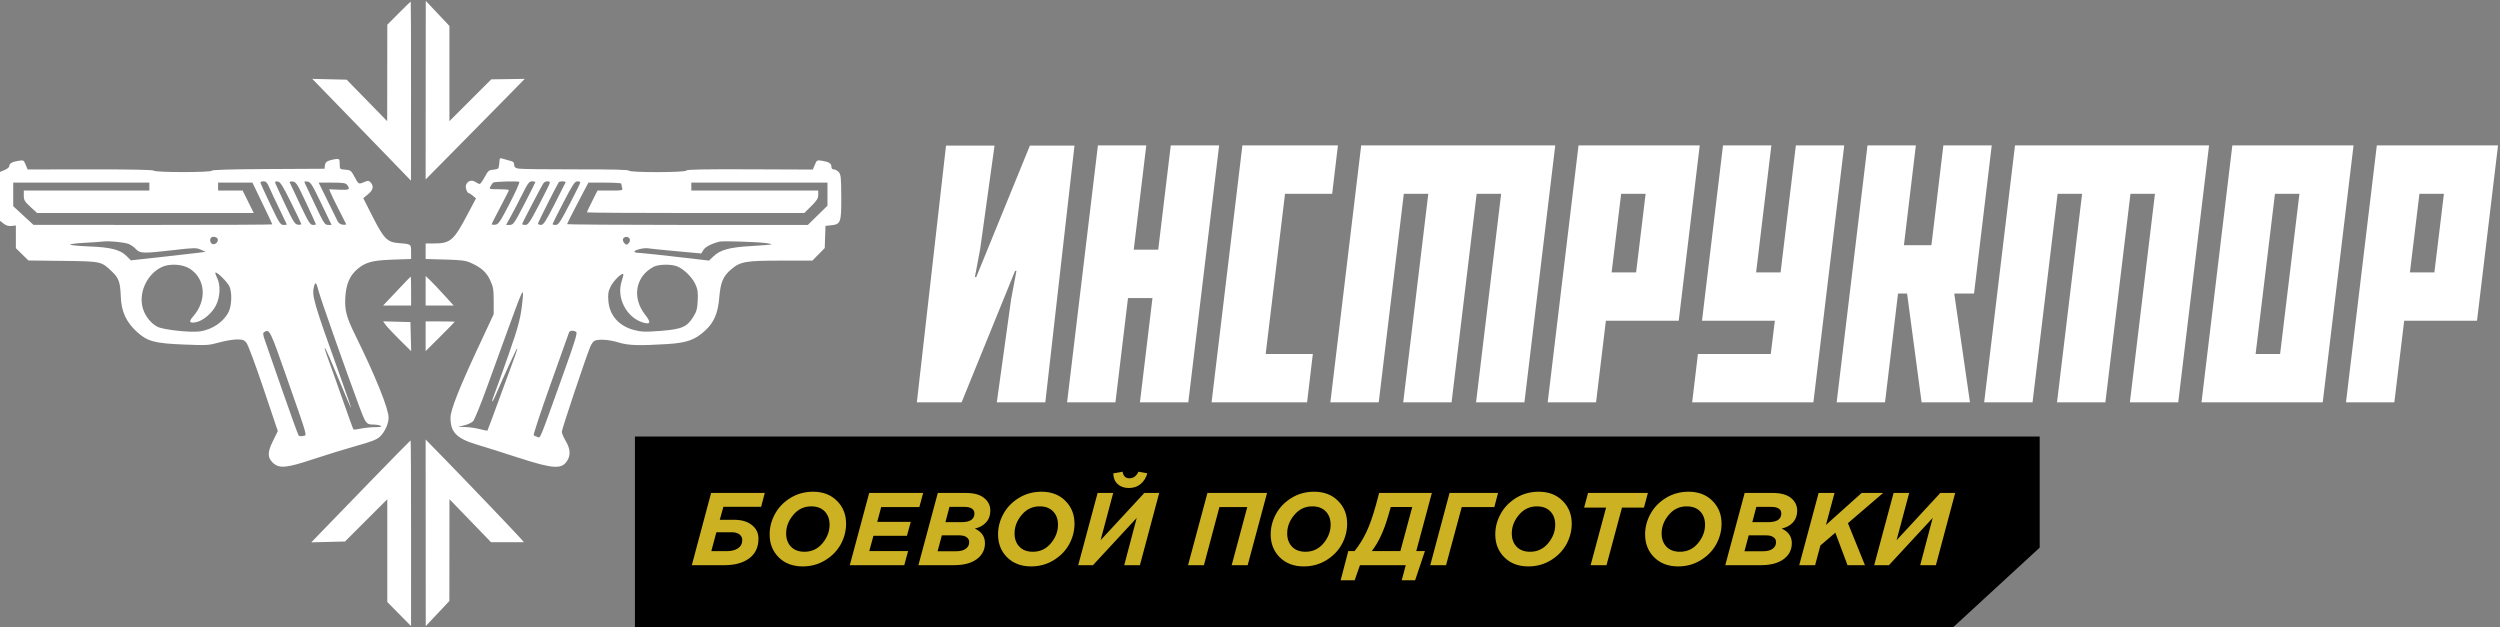
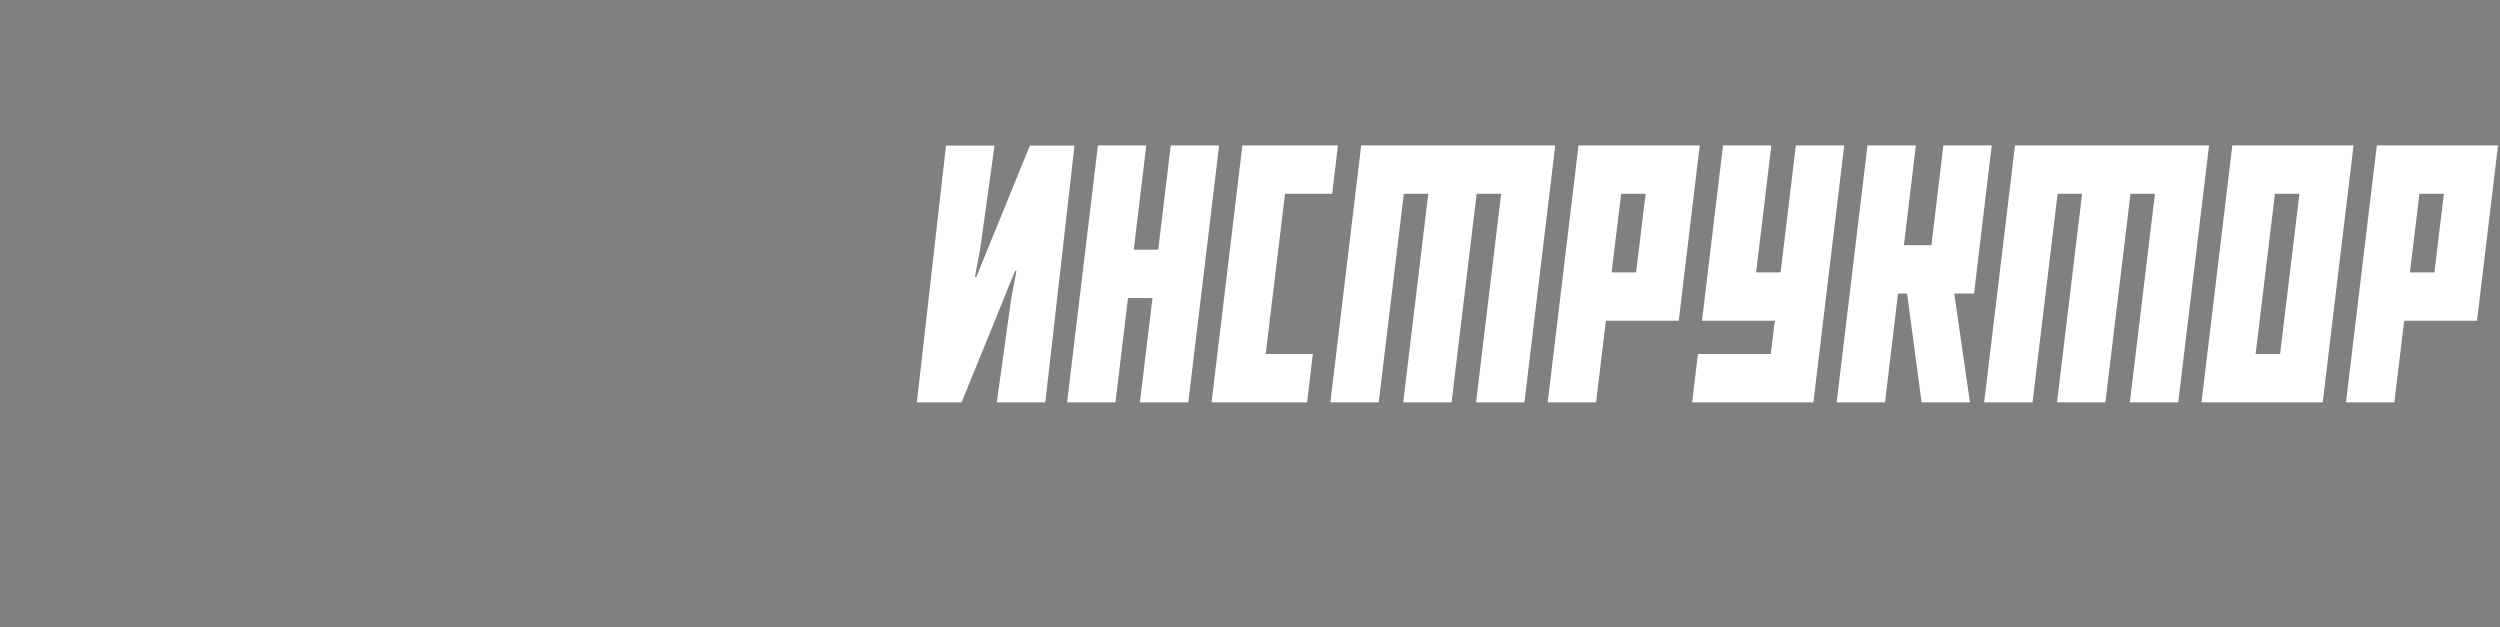
<svg xmlns="http://www.w3.org/2000/svg" width="315" height="79" viewBox="0 0 315 79" fill="none">
  <rect x="0" y="0" width="315" height="79" fill="#808080" stroke="none" />
-   <path d="M80 55H257V69L246.132 79H80V55Z" fill="black" />
-   <path d="M87.169 71.212L89.6 62.112H96.36L95.905 63.854H91.147L90.692 65.492H92.486C93.439 65.492 94.189 65.713 94.735 66.155C95.29 66.588 95.567 67.165 95.567 67.884C95.567 68.95 95.177 69.773 94.397 70.354C93.617 70.926 92.59 71.212 91.316 71.212H87.169ZM89.626 69.444H91.55C92.148 69.444 92.625 69.327 92.98 69.093C93.344 68.85 93.526 68.499 93.526 68.04C93.526 67.754 93.409 67.52 93.175 67.338C92.95 67.156 92.633 67.065 92.226 67.065H90.263L89.626 69.444ZM101.134 71.368C99.894 71.368 98.889 70.987 98.118 70.224C97.355 69.461 96.974 68.499 96.974 67.338C96.974 66.428 97.199 65.566 97.65 64.751C98.1 63.928 98.75 63.256 99.6 62.736C100.449 62.216 101.398 61.956 102.447 61.956C103.686 61.956 104.687 62.337 105.45 63.1C106.221 63.863 106.607 64.825 106.607 65.986C106.607 66.896 106.381 67.763 105.931 68.586C105.48 69.401 104.83 70.068 103.981 70.588C103.131 71.108 102.182 71.368 101.134 71.368ZM101.368 69.522C102.278 69.522 103.032 69.167 103.63 68.456C104.228 67.737 104.527 66.957 104.527 66.116C104.527 65.423 104.323 64.864 103.916 64.439C103.508 64.014 102.941 63.802 102.213 63.802C101.303 63.802 100.549 64.162 99.951 64.881C99.353 65.592 99.053 66.367 99.053 67.208C99.053 67.901 99.257 68.46 99.665 68.885C100.072 69.31 100.64 69.522 101.368 69.522ZM107.075 71.212L109.519 62.112H116.318L115.837 63.893H111.027L110.533 65.752H114.758L114.277 67.507H110.052L109.532 69.431H114.42L113.939 71.212H107.075ZM115.72 71.212L118.164 62.112H121.7C122.723 62.112 123.49 62.324 124.001 62.749C124.521 63.165 124.781 63.698 124.781 64.348C124.781 64.937 124.604 65.427 124.248 65.817C123.902 66.207 123.429 66.467 122.831 66.597C123.681 66.996 124.105 67.611 124.105 68.443C124.105 69.275 123.759 69.947 123.065 70.458C122.381 70.961 121.423 71.212 120.192 71.212H115.72ZM118.138 69.457H120.491C120.994 69.457 121.388 69.357 121.674 69.158C121.969 68.95 122.116 68.668 122.116 68.313C122.116 68.044 122.008 67.836 121.791 67.689C121.583 67.533 121.276 67.455 120.868 67.455H118.671L118.138 69.457ZM119.126 65.791H121.141C122.233 65.791 122.779 65.423 122.779 64.686C122.779 64.435 122.675 64.235 122.467 64.088C122.259 63.941 121.943 63.867 121.518 63.867H119.633L119.126 65.791ZM129.914 71.368C128.674 71.368 127.669 70.987 126.898 70.224C126.135 69.461 125.754 68.499 125.754 67.338C125.754 66.428 125.979 65.566 126.43 64.751C126.88 63.928 127.53 63.256 128.38 62.736C129.229 62.216 130.178 61.956 131.227 61.956C132.466 61.956 133.467 62.337 134.23 63.1C135.001 63.863 135.387 64.825 135.387 65.986C135.387 66.896 135.161 67.763 134.711 68.586C134.26 69.401 133.61 70.068 132.761 70.588C131.911 71.108 130.962 71.368 129.914 71.368ZM130.148 69.522C131.058 69.522 131.812 69.167 132.41 68.456C133.008 67.737 133.307 66.957 133.307 66.116C133.307 65.423 133.103 64.864 132.696 64.439C132.288 64.014 131.721 63.802 130.993 63.802C130.083 63.802 129.329 64.162 128.731 64.881C128.133 65.592 127.834 66.367 127.834 67.208C127.834 67.901 128.037 68.46 128.445 68.885C128.852 69.31 129.42 69.522 130.148 69.522ZM142.238 61.488C141.658 61.488 141.185 61.323 140.821 60.994C140.466 60.665 140.284 60.214 140.275 59.642L141.445 59.434C141.541 59.989 141.827 60.266 142.303 60.266C142.806 60.266 143.187 59.989 143.447 59.434L144.565 59.642C144.392 60.223 144.102 60.678 143.694 61.007C143.296 61.328 142.81 61.488 142.238 61.488ZM135.855 71.212L138.299 62.112H140.262L138.676 68.066L144.188 62.112H146.06L143.629 71.212H141.653L143.226 65.258L137.714 71.212H135.855ZM149.693 71.212L152.137 62.112H159.651L157.207 71.212H155.192L157.155 63.893H153.645L151.695 71.212H149.693ZM164.267 71.368C163.028 71.368 162.023 70.987 161.251 70.224C160.489 69.461 160.107 68.499 160.107 67.338C160.107 66.428 160.333 65.566 160.783 64.751C161.234 63.928 161.884 63.256 162.733 62.736C163.583 62.216 164.532 61.956 165.58 61.956C166.82 61.956 167.821 62.337 168.583 63.1C169.355 63.863 169.74 64.825 169.74 65.986C169.74 66.896 169.515 67.763 169.064 68.586C168.614 69.401 167.964 70.068 167.114 70.588C166.265 71.108 165.316 71.368 164.267 71.368ZM164.501 69.522C165.411 69.522 166.165 69.167 166.763 68.456C167.361 67.737 167.66 66.957 167.66 66.116C167.66 65.423 167.457 64.864 167.049 64.439C166.642 64.014 166.074 63.802 165.346 63.802C164.436 63.802 163.682 64.162 163.084 64.881C162.486 65.592 162.187 66.367 162.187 67.208C162.187 67.901 162.391 68.46 162.798 68.885C163.206 69.31 163.773 69.522 164.501 69.522ZM168.922 73.11L169.884 69.431H170.677C171.231 68.746 171.717 67.971 172.133 67.104C172.557 66.237 172.978 65.046 173.394 63.529L173.771 62.112H180.414L178.451 69.431H179.543L178.308 73.11H176.618L177.125 71.212H171.353L170.69 73.11H168.922ZM172.848 69.431H176.449L177.944 63.88H175.24L174.902 65.05C174.356 66.922 173.671 68.382 172.848 69.431ZM180.213 71.212L182.644 62.112H188.754L188.286 63.893H184.178L182.202 71.212H180.213ZM192.565 71.368C191.326 71.368 190.321 70.987 189.549 70.224C188.787 69.461 188.405 68.499 188.405 67.338C188.405 66.428 188.631 65.566 189.081 64.751C189.532 63.928 190.182 63.256 191.031 62.736C191.881 62.216 192.83 61.956 193.878 61.956C195.118 61.956 196.119 62.337 196.881 63.1C197.653 63.863 198.038 64.825 198.038 65.986C198.038 66.896 197.813 67.763 197.362 68.586C196.912 69.401 196.262 70.068 195.412 70.588C194.563 71.108 193.614 71.368 192.565 71.368ZM192.799 69.522C193.709 69.522 194.463 69.167 195.061 68.456C195.659 67.737 195.958 66.957 195.958 66.116C195.958 65.423 195.755 64.864 195.347 64.439C194.94 64.014 194.372 63.802 193.644 63.802C192.734 63.802 191.98 64.162 191.382 64.881C190.784 65.592 190.485 66.367 190.485 67.208C190.485 67.901 190.689 68.46 191.096 68.885C191.504 69.31 192.071 69.522 192.799 69.522ZM200.418 71.212L202.368 63.958H199.599L200.093 62.112H207.633L207.139 63.958H204.37L202.42 71.212H200.418ZM211.443 71.368C210.204 71.368 209.198 70.987 208.427 70.224C207.664 69.461 207.283 68.499 207.283 67.338C207.283 66.428 207.508 65.566 207.959 64.751C208.41 63.928 209.06 63.256 209.909 62.736C210.758 62.216 211.707 61.956 212.756 61.956C213.995 61.956 214.996 62.337 215.759 63.1C216.53 63.863 216.916 64.825 216.916 65.986C216.916 66.896 216.691 67.763 216.24 68.586C215.789 69.401 215.139 70.068 214.29 70.588C213.441 71.108 212.492 71.368 211.443 71.368ZM211.677 69.522C212.587 69.522 213.341 69.167 213.939 68.456C214.537 67.737 214.836 66.957 214.836 66.116C214.836 65.423 214.632 64.864 214.225 64.439C213.818 64.014 213.25 63.802 212.522 63.802C211.612 63.802 210.858 64.162 210.26 64.881C209.662 65.592 209.363 66.367 209.363 67.208C209.363 67.901 209.567 68.46 209.974 68.885C210.381 69.31 210.949 69.522 211.677 69.522ZM217.385 71.212L219.829 62.112H223.365C224.387 62.112 225.154 62.324 225.666 62.749C226.186 63.165 226.446 63.698 226.446 64.348C226.446 64.937 226.268 65.427 225.913 65.817C225.566 66.207 225.094 66.467 224.496 66.597C225.345 66.996 225.77 67.611 225.77 68.443C225.77 69.275 225.423 69.947 224.73 70.458C224.045 70.961 223.087 71.212 221.857 71.212H217.385ZM219.803 69.457H222.156C222.658 69.457 223.053 69.357 223.339 69.158C223.633 68.95 223.781 68.668 223.781 68.313C223.781 68.044 223.672 67.836 223.456 67.689C223.248 67.533 222.94 67.455 222.533 67.455H220.336L219.803 69.457ZM220.791 65.791H222.806C223.898 65.791 224.444 65.423 224.444 64.686C224.444 64.435 224.34 64.235 224.132 64.088C223.924 63.941 223.607 63.867 223.183 63.867H221.298L220.791 65.791ZM226.703 71.212L229.147 62.112H231.149L230.07 66.142L234.568 62.112H237.272L232.839 65.921L234.984 71.212H232.787L231.253 67.117L229.368 68.729L228.705 71.212H226.703ZM236.148 71.212L238.592 62.112H240.555L238.969 68.066L244.481 62.112H246.353L243.922 71.212H241.946L243.519 65.258L238.007 71.212H236.148Z" fill="#CCB122" />
  <path d="M125.598 50.696L127.407 37.67L128.073 34.128H127.902L121.161 50.696H115.524L119.199 18.342H125.312L123.503 31.367L122.836 34.909H123.008L129.768 18.342H135.386L131.71 50.696H125.598ZM142.127 37.556L140.546 50.696H134.453L138.337 18.323H144.431L142.851 31.462H145.936L147.516 18.323H153.61L149.725 50.696H143.631L145.212 37.556H142.127ZM159.475 44.602H165.417L164.693 50.696H152.658L156.542 18.323H168.578L167.854 24.416H161.913L159.475 44.602ZM186.059 24.416L182.898 50.696H176.804L179.965 24.416H176.88L173.719 50.696H167.625L171.51 18.323H195.961L192.077 50.696H185.983L189.144 24.416H186.059ZM198.894 18.323H214.167L211.52 40.413H202.341L201.103 50.696H195.009L198.894 18.323ZM204.264 24.416L203.064 34.319H206.149L207.349 24.416H204.264ZM213.214 50.696L213.938 44.602H223.117L223.631 40.413H214.452L217.099 18.323H223.193L221.27 34.319H224.354L226.278 18.323H232.372L228.487 50.696H213.214ZM240.293 36.985H239.151L237.513 50.696H231.419L235.304 18.323H241.398L239.894 30.891H243.359L244.864 18.323H250.958L248.729 36.985H246.235L248.215 50.696H242.122L240.293 36.985ZM268.439 24.416L265.278 50.696H259.184L262.345 24.416H259.26L256.099 50.696H250.005L253.89 18.323H278.341L274.457 50.696H268.363L271.524 24.416H268.439ZM287.292 44.602L289.729 24.416H286.644L284.207 44.602H287.292ZM292.662 50.696H277.389L281.274 18.323H296.546L292.662 50.696ZM299.479 18.323H314.751L312.104 40.413H302.926L301.688 50.696H295.594L299.479 18.323ZM304.849 24.416L303.649 34.319H306.734L307.934 24.416H304.849Z" fill="white" />
-   <path fill-rule="evenodd" clip-rule="evenodd" d="M50.254 1.654L48.8 3.115L48.793 9.191L48.785 15.267L46.232 12.653L43.679 10.039L41.513 9.988L39.346 9.937L43.199 13.902C45.317 16.083 48.115 18.969 49.416 20.314L51.781 22.762L51.789 11.477C51.794 5.271 51.777 0.194 51.753 0.194C51.728 0.194 51.053 0.851 50.254 1.654ZM53.638 11.36L53.63 22.61L57.751 18.439C60.017 16.145 62.827 13.293 63.994 12.102L66.117 9.937L64.008 9.968L61.899 9.999L59.263 12.631L56.628 15.263V9.266V3.27L55.137 1.69L53.647 0.11L53.638 11.36ZM62.936 20.275C62.924 20.497 62.896 20.755 62.873 20.846C62.851 20.938 62.822 21.083 62.811 21.169C62.8 21.255 62.509 21.349 62.166 21.377C61.601 21.424 61.496 21.513 61.072 22.303C60.815 22.784 60.531 23.178 60.442 23.178C60.353 23.178 60.1 23.06 59.881 22.916C59.414 22.61 58.882 22.802 58.712 23.338C58.609 23.662 58.862 24.338 59.09 24.349C59.156 24.352 59.382 24.499 59.593 24.674L59.976 24.994L58.864 27.095C57.166 30.305 56.74 30.673 54.718 30.673H53.63V31.654V32.635L56.086 32.702C58.183 32.759 58.664 32.824 59.367 33.142C60.657 33.725 61.293 34.302 61.767 35.318C62.145 36.128 62.203 36.473 62.205 37.918L62.207 39.583L60.246 43.784C57.891 48.826 56.786 51.619 56.767 52.575C56.73 54.417 57.517 55.247 60.001 55.99C60.94 56.27 63.32 57.022 65.29 57.66C69.776 59.112 70.811 59.167 71.507 57.989C71.916 57.296 71.844 56.516 71.284 55.572C71.013 55.114 70.789 54.588 70.787 54.404C70.785 54.089 73.743 45.243 74.362 43.712C74.52 43.322 74.794 42.963 74.979 42.905C75.602 42.707 76.862 42.812 77.946 43.153C79.145 43.529 80.561 43.574 84.12 43.349C86.546 43.196 87.575 42.828 88.84 41.662C89.975 40.615 90.46 39.482 90.629 37.483C90.793 35.546 91.103 34.816 92.132 33.935C93.274 32.957 93.957 32.838 98.427 32.838H102.359L103.137 32.047L103.915 31.256L103.963 29.857L104.012 28.459L104.678 28.392C105.934 28.267 106.012 28.058 105.999 24.843C105.989 22.349 105.952 21.982 105.682 21.683C105.513 21.498 105.238 21.346 105.069 21.346C104.879 21.346 104.761 21.226 104.761 21.033C104.761 20.603 104.469 20.405 103.635 20.267C102.937 20.152 102.921 20.16 102.671 20.758L102.417 21.365L94.478 21.333C88.687 21.31 86.522 21.353 86.476 21.49C86.391 21.746 79.333 21.758 79.248 21.503C79.208 21.382 77.082 21.33 72.529 21.34C68.866 21.347 65.626 21.305 65.329 21.246C64.911 21.162 64.789 21.052 64.789 20.762C64.789 20.508 64.666 20.357 64.414 20.299C64.208 20.251 63.796 20.135 63.498 20.041C62.991 19.881 62.955 19.896 62.936 20.275ZM41.522 20.218C41.127 20.345 40.977 20.502 40.939 20.826L40.889 21.262L33.812 21.299C29.137 21.323 26.715 21.394 26.678 21.507C26.599 21.742 19.616 21.741 19.38 21.506C19.266 21.391 16.567 21.336 11.345 21.342L3.483 21.352L3.233 20.753C2.988 20.166 2.967 20.156 2.282 20.269C1.507 20.396 1.166 20.604 1.166 20.948C1.166 21.072 0.904 21.284 0.583 21.418L0 21.662V24.739V27.817L0.456 28.176C0.771 28.424 1.08 28.515 1.456 28.471L1.999 28.408V29.838V31.268L2.79 32.044L3.581 32.82L7.911 32.871C12.769 32.927 12.773 32.928 14.113 34.221C14.978 35.055 15.15 35.547 15.22 37.39C15.291 39.254 15.9 40.58 17.251 41.815C18.574 43.024 19.477 43.265 23.241 43.415C26.051 43.528 26.327 43.511 27.57 43.161C28.299 42.955 29.299 42.78 29.79 42.772C30.547 42.76 30.738 42.822 31.039 43.174C31.242 43.413 32.169 45.89 33.2 48.956L35.006 54.321L34.389 55.569C33.687 56.99 33.688 57.658 34.39 58.318C35.184 59.063 36.072 58.981 39.497 57.846C41.178 57.288 43.635 56.532 44.955 56.166C46.785 55.657 47.473 55.389 47.849 55.036C48.484 54.44 48.958 53.409 48.963 52.615C48.969 51.516 47.288 47.348 44.818 42.342C43.641 39.955 43.408 39.078 43.511 37.427C43.613 35.796 44.069 34.729 45.009 33.925C46.048 33.035 46.91 32.803 49.508 32.713L51.798 32.633V31.74C51.798 30.736 51.819 30.751 50.181 30.624C48.8 30.517 48.35 30.055 46.964 27.323L45.771 24.972L46.37 24.479C47.017 23.946 47.126 23.462 46.705 22.997C46.465 22.732 46.389 22.728 45.854 22.952C45.174 23.236 45.185 23.242 44.633 22.212C44.246 21.489 44.16 21.425 43.509 21.378C42.808 21.327 42.804 21.323 42.804 20.67C42.804 20.095 42.757 20.015 42.429 20.03C42.223 20.04 41.815 20.124 41.522 20.218ZM33.978 23.719C34.185 24.2 34.756 25.414 35.248 26.417C35.74 27.42 36.142 28.263 36.142 28.291C36.142 28.318 35.951 28.341 35.718 28.341C35.335 28.341 35.175 28.09 34.053 25.739C33.37 24.307 32.811 23.071 32.811 22.991C32.811 22.91 32.989 22.845 33.207 22.845C33.526 22.845 33.676 23.015 33.978 23.719ZM36.67 25.51C37.373 26.929 37.954 28.152 37.961 28.227C37.968 28.302 37.778 28.339 37.539 28.31C37.155 28.264 36.961 27.956 35.881 25.676C35.209 24.256 34.655 23.033 34.651 22.958C34.646 22.883 34.811 22.846 35.018 22.875C35.319 22.918 35.643 23.434 36.67 25.51ZM38.577 25.561C39.253 27.009 39.806 28.226 39.806 28.267C39.806 28.308 39.632 28.341 39.42 28.341C39.085 28.341 38.868 27.993 37.796 25.736C37.115 24.304 36.531 23.062 36.498 22.976C36.466 22.89 36.643 22.844 36.893 22.873C37.304 22.923 37.466 23.181 38.577 25.561ZM40.478 25.634L41.78 28.341L41.334 28.338C40.924 28.335 40.796 28.138 39.733 25.881C39.097 24.532 38.511 23.291 38.43 23.124C38.303 22.864 38.346 22.828 38.73 22.874C39.13 22.922 39.315 23.214 40.478 25.634ZM65.433 22.914C65.514 22.965 64.969 24.188 64.22 25.632C63.016 27.956 62.807 28.264 62.408 28.31C62.16 28.339 61.957 28.313 61.957 28.251C61.957 28.19 62.445 27.221 63.04 26.099C63.635 24.976 64.123 24.01 64.123 23.951C64.123 23.892 63.558 23.844 62.868 23.844C61.619 23.844 61.614 23.842 61.81 23.469C61.918 23.263 62.071 23.053 62.149 23.002C62.34 22.876 65.246 22.798 65.433 22.914ZM67.454 22.945C67.454 23 66.835 24.235 66.08 25.69C64.798 28.157 64.674 28.335 64.233 28.338L63.761 28.341L64.339 27.3C64.657 26.728 65.302 25.491 65.771 24.552C66.51 23.072 66.679 22.845 67.039 22.845C67.267 22.845 67.454 22.89 67.454 22.945ZM69.286 23.018C69.286 23.114 68.68 24.351 67.939 25.767C66.768 28.005 66.54 28.341 66.19 28.341C65.969 28.341 65.788 28.295 65.788 28.24C65.788 28.108 68.288 23.325 68.499 23.053C68.694 22.801 69.286 22.775 69.286 23.018ZM71.257 22.99C71.226 23.07 70.602 24.305 69.869 25.735C68.749 27.921 68.476 28.336 68.162 28.338C67.955 28.34 67.787 28.262 67.787 28.166C67.787 28.034 69.94 23.749 70.398 22.97C70.501 22.794 71.324 22.813 71.257 22.99ZM73.116 22.992C73.116 23.073 72.507 24.309 71.763 25.74C70.594 27.985 70.355 28.341 70.014 28.341C69.796 28.341 69.619 28.296 69.619 28.241C69.619 28.186 70.237 26.95 70.993 25.496C72.145 23.277 72.427 22.85 72.742 22.848C72.948 22.846 73.116 22.911 73.116 22.992ZM18.82 23.511V24.011H10.909H2.998V24.652C2.998 25.209 3.108 25.395 3.839 26.068L4.679 26.842H18.327H31.976L31.273 25.426L30.571 24.011H29.026H27.481V23.511V23.011H29.644H31.807L33.058 25.605C33.747 27.031 34.31 28.231 34.31 28.271C34.31 28.311 27.539 28.342 19.264 28.339L4.219 28.334L2.942 27.158L1.666 25.981V24.496V23.011H10.243H18.82V23.511ZM43.738 23.303C44.169 23.871 44.017 23.961 42.725 23.903L41.481 23.848L41.631 24.241C41.713 24.457 42.178 25.412 42.665 26.363C43.152 27.313 43.578 28.153 43.611 28.229C43.645 28.305 43.459 28.342 43.198 28.312C42.888 28.276 42.654 28.113 42.524 27.841C42.415 27.612 41.835 26.432 41.236 25.218L40.148 23.011H41.832C43.241 23.011 43.553 23.059 43.738 23.303ZM78.282 23.136C78.283 23.205 78.329 23.43 78.385 23.636C78.484 24.005 78.463 24.011 76.885 24.011H75.285L74.617 25.339C74.25 26.07 73.949 26.707 73.949 26.755C73.949 26.803 80.111 26.842 87.643 26.842H101.337L102.216 25.973C102.923 25.275 103.096 24.997 103.096 24.558V24.011H95.101H87.107V23.511V23.011H95.684H104.262V24.463V25.915L103.025 27.128L101.788 28.341H86.619C78.277 28.341 71.451 28.294 71.451 28.237C71.451 28.179 72.055 26.98 72.794 25.572L74.138 23.011H76.209C77.348 23.011 78.281 23.068 78.282 23.136ZM27.426 30.103C27.56 30.451 27.115 30.88 26.761 30.744C26.483 30.637 26.382 30.162 26.593 29.951C26.8 29.743 27.325 29.839 27.426 30.103ZM79.35 30.119C79.411 30.277 79.347 30.51 79.202 30.655C78.971 30.885 78.918 30.883 78.673 30.638C78.523 30.488 78.446 30.247 78.501 30.103C78.635 29.755 79.215 29.766 79.35 30.119ZM16.236 30.748C16.512 30.866 16.92 31.16 17.142 31.401C17.643 31.944 18.035 31.953 21.882 31.51C24.502 31.208 24.735 31.205 25.296 31.458L25.899 31.729L24.816 31.87C24.221 31.947 22.104 32.189 20.111 32.407L16.488 32.804L15.938 32.254C15.149 31.465 13.986 31.162 11.325 31.055C10.089 31.005 8.97 30.907 8.839 30.837C8.708 30.767 9.495 30.66 10.588 30.6C11.681 30.54 12.762 30.464 12.991 30.431C13.711 30.329 15.711 30.525 16.236 30.748ZM96.4 30.614C96.885 30.669 97.248 30.747 97.206 30.788C97.165 30.83 96.018 30.927 94.659 31.003C91.885 31.159 90.746 31.474 89.861 32.332L89.341 32.836L87.183 32.581C84.195 32.227 80.586 31.843 80.237 31.84C80.076 31.839 79.945 31.773 79.945 31.692C79.945 31.491 81.166 31.198 81.64 31.285C81.853 31.325 83.451 31.487 85.191 31.647L88.356 31.937L88.633 31.491C88.881 31.091 89.666 30.69 90.688 30.439C91.073 30.345 95.098 30.468 96.4 30.614ZM23.951 33.879C25.915 35.179 26.088 37.874 24.335 39.87C23.744 40.543 23.855 40.761 24.702 40.595C25.579 40.423 26.722 39.46 27.209 38.482C27.758 37.38 27.811 35.892 27.332 34.955C27.159 34.615 27.084 34.337 27.166 34.337C27.461 34.337 28.703 35.599 28.922 36.122C29.245 36.892 29.199 38.456 28.83 39.25C28.25 40.5 26.797 41.509 25.226 41.752C24.067 41.931 20.593 41.56 19.843 41.177C19.08 40.788 18.385 39.956 18.059 39.042C17.356 37.073 18.444 34.554 20.389 33.645C21.4 33.172 23.046 33.28 23.951 33.879ZM85.345 33.571C86.182 33.921 87.195 34.915 87.607 35.79C87.906 36.427 87.961 36.796 87.914 37.838C87.866 38.905 87.775 39.242 87.35 39.929C86.564 41.201 85.892 41.488 83.219 41.693C81.317 41.839 80.839 41.824 79.928 41.592C78.01 41.102 76.803 39.758 76.658 37.952C76.585 37.049 76.634 36.732 76.942 36.095C77.282 35.393 78.347 34.349 78.533 34.535C78.576 34.578 78.49 34.971 78.341 35.408C77.626 37.505 78.944 40.044 81.061 40.651C81.974 40.913 82.047 40.62 81.303 39.678C79.591 37.513 80.059 34.825 82.36 33.614C82.987 33.284 84.602 33.261 85.345 33.571ZM49.993 36.675L48.271 38.501H50.034H51.798V36.669C51.798 35.661 51.779 34.839 51.756 34.843C51.733 34.846 50.94 35.671 49.993 36.675ZM53.63 36.636V38.501H55.396H57.163L55.994 37.21C55.351 36.5 54.556 35.661 54.228 35.345L53.63 34.771V36.636ZM40.155 36.711C40.39 37.628 43.511 46.489 45.215 51.075C46.068 53.37 46.157 53.49 47.013 53.493C47.4 53.494 47.83 53.568 47.967 53.657C48.145 53.772 47.942 53.819 47.267 53.821C46.745 53.822 45.934 53.906 45.465 54.006C44.997 54.107 44.577 54.153 44.533 54.109C44.489 54.065 43.828 52.24 43.064 50.054C42.3 47.867 41.483 45.573 41.248 44.955C41.013 44.336 40.873 43.833 40.938 43.835C41.002 43.837 41.763 45.559 42.629 47.66C43.494 49.762 44.222 51.461 44.247 51.436C44.272 51.412 43.728 49.821 43.039 47.902C39.447 37.903 39.255 37.247 39.578 36.044C39.738 35.446 39.871 35.6 40.155 36.711ZM65.853 37.709C65.625 40.01 65.365 41.032 64.06 44.746C63.288 46.945 62.496 49.147 62.3 49.64C61.857 50.758 61.954 50.953 62.416 49.872C63.432 47.496 65.01 44.058 65.15 43.914C65.24 43.822 65.113 44.272 64.87 44.913C64.626 45.554 63.763 47.905 62.951 50.137C62.139 52.369 61.448 54.222 61.417 54.253C61.385 54.285 60.95 54.202 60.451 54.069C59.951 53.936 59.13 53.818 58.626 53.806L57.71 53.784L58.497 53.595C58.93 53.492 59.43 53.257 59.609 53.074C59.787 52.891 60.582 50.942 61.375 48.744C62.168 46.545 63.42 43.097 64.156 41.082C65.868 36.397 66.01 36.113 65.853 37.709ZM48.606 40.951C48.791 41.206 49.587 42.052 50.375 42.831L51.808 44.247L51.761 42.415L51.715 40.583L49.992 40.535L48.269 40.487L48.606 40.951ZM53.63 42.37V44.241L55.462 42.415C56.469 41.41 57.294 40.568 57.294 40.544C57.294 40.519 56.469 40.499 55.462 40.499H53.63V42.37ZM36.115 47.537C38.876 55.425 38.7 54.801 38.195 54.928C37.969 54.985 37.718 54.966 37.639 54.886C37.56 54.805 36.664 52.341 35.647 49.41C34.63 46.478 33.632 43.609 33.429 43.033C33.107 42.119 33.092 41.967 33.31 41.828C33.951 41.423 34.031 41.584 36.115 47.537ZM72.596 41.816C72.781 41.932 72.464 42.969 70.983 47.101C67.846 55.849 68.121 55.178 67.722 55.058C67.528 54.999 67.314 54.9 67.245 54.837C67.177 54.775 68.135 51.879 69.374 48.402C70.614 44.926 71.661 41.988 71.701 41.873C71.784 41.634 72.261 41.603 72.596 41.816ZM53.637 67.134L53.644 78.889L55.132 77.307L56.619 75.725L56.626 69.313L56.633 62.901L59.254 65.611L61.874 68.321L63.94 68.317L66.006 68.314L65.689 67.94C65.218 67.386 58.392 60.245 55.843 57.641L53.63 55.379L53.637 67.134ZM46.626 60.694C43.848 63.556 41.046 66.447 40.399 67.117L39.223 68.336L41.345 68.283L43.467 68.23L46.133 65.567L48.8 62.904V69.38V75.856L50.296 77.373L51.793 78.889L51.795 67.189C51.797 60.754 51.771 55.489 51.737 55.489C51.704 55.489 49.404 57.831 46.626 60.694Z" fill="white" />
</svg>